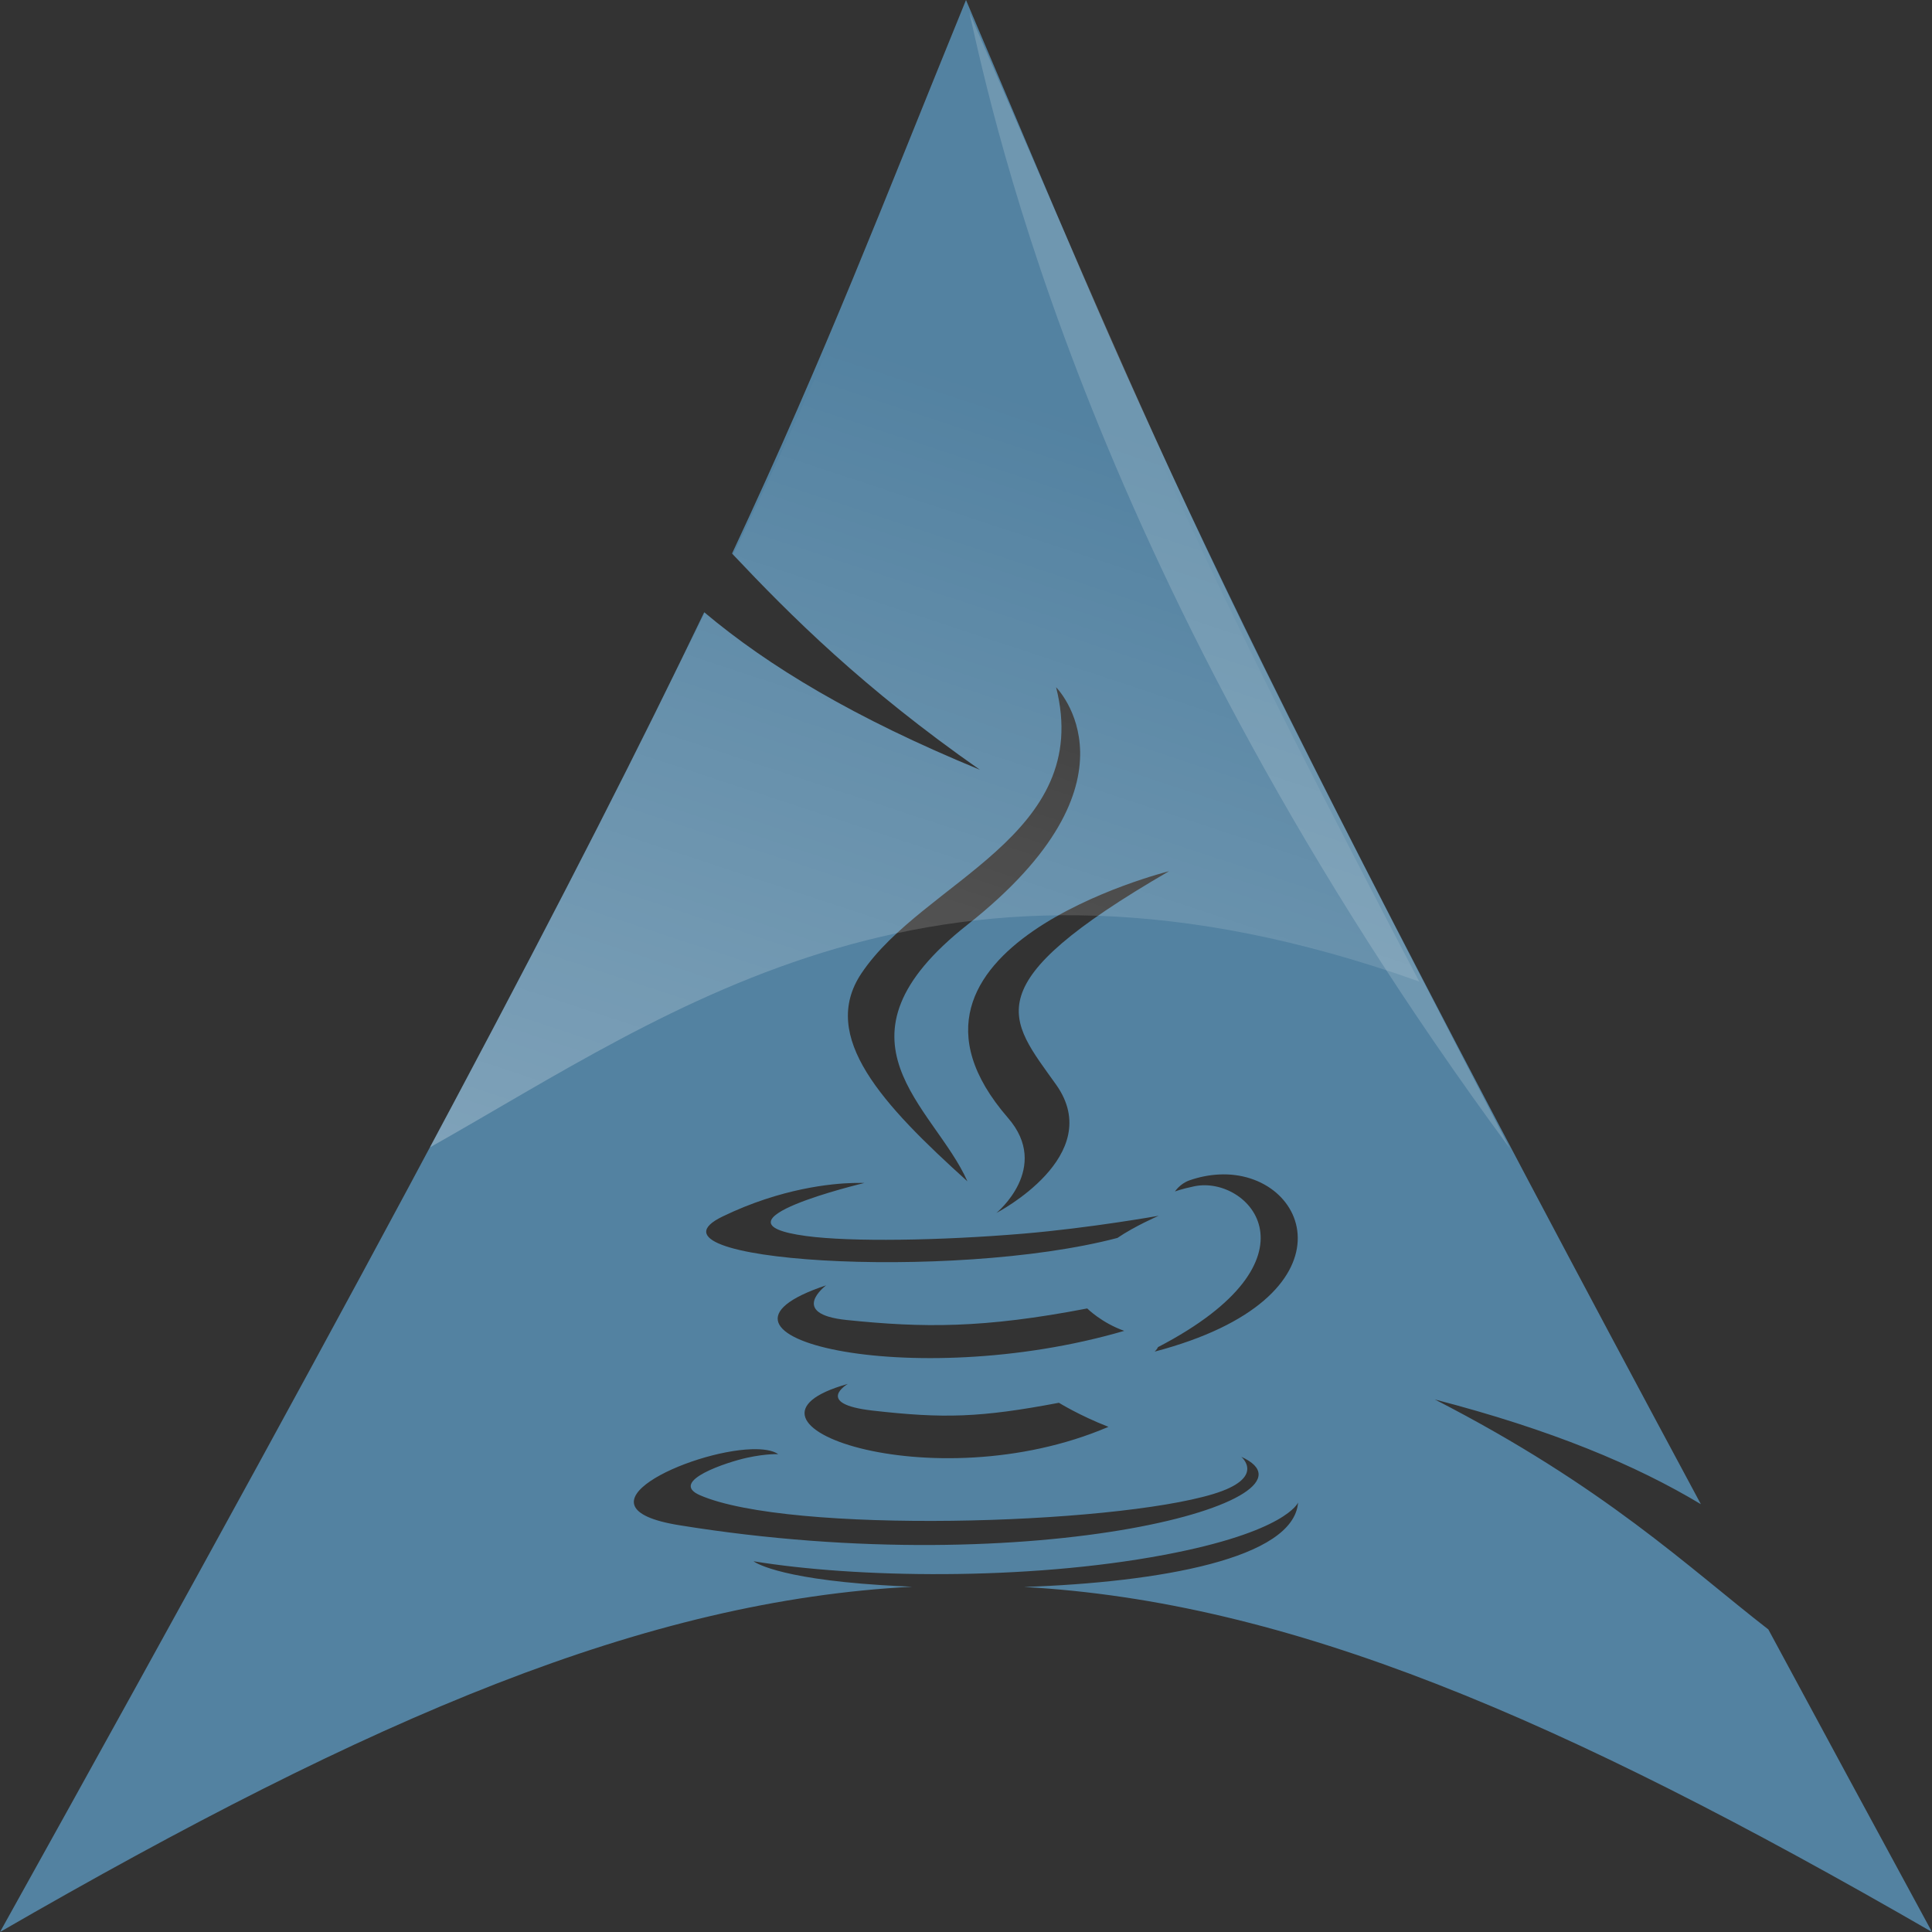
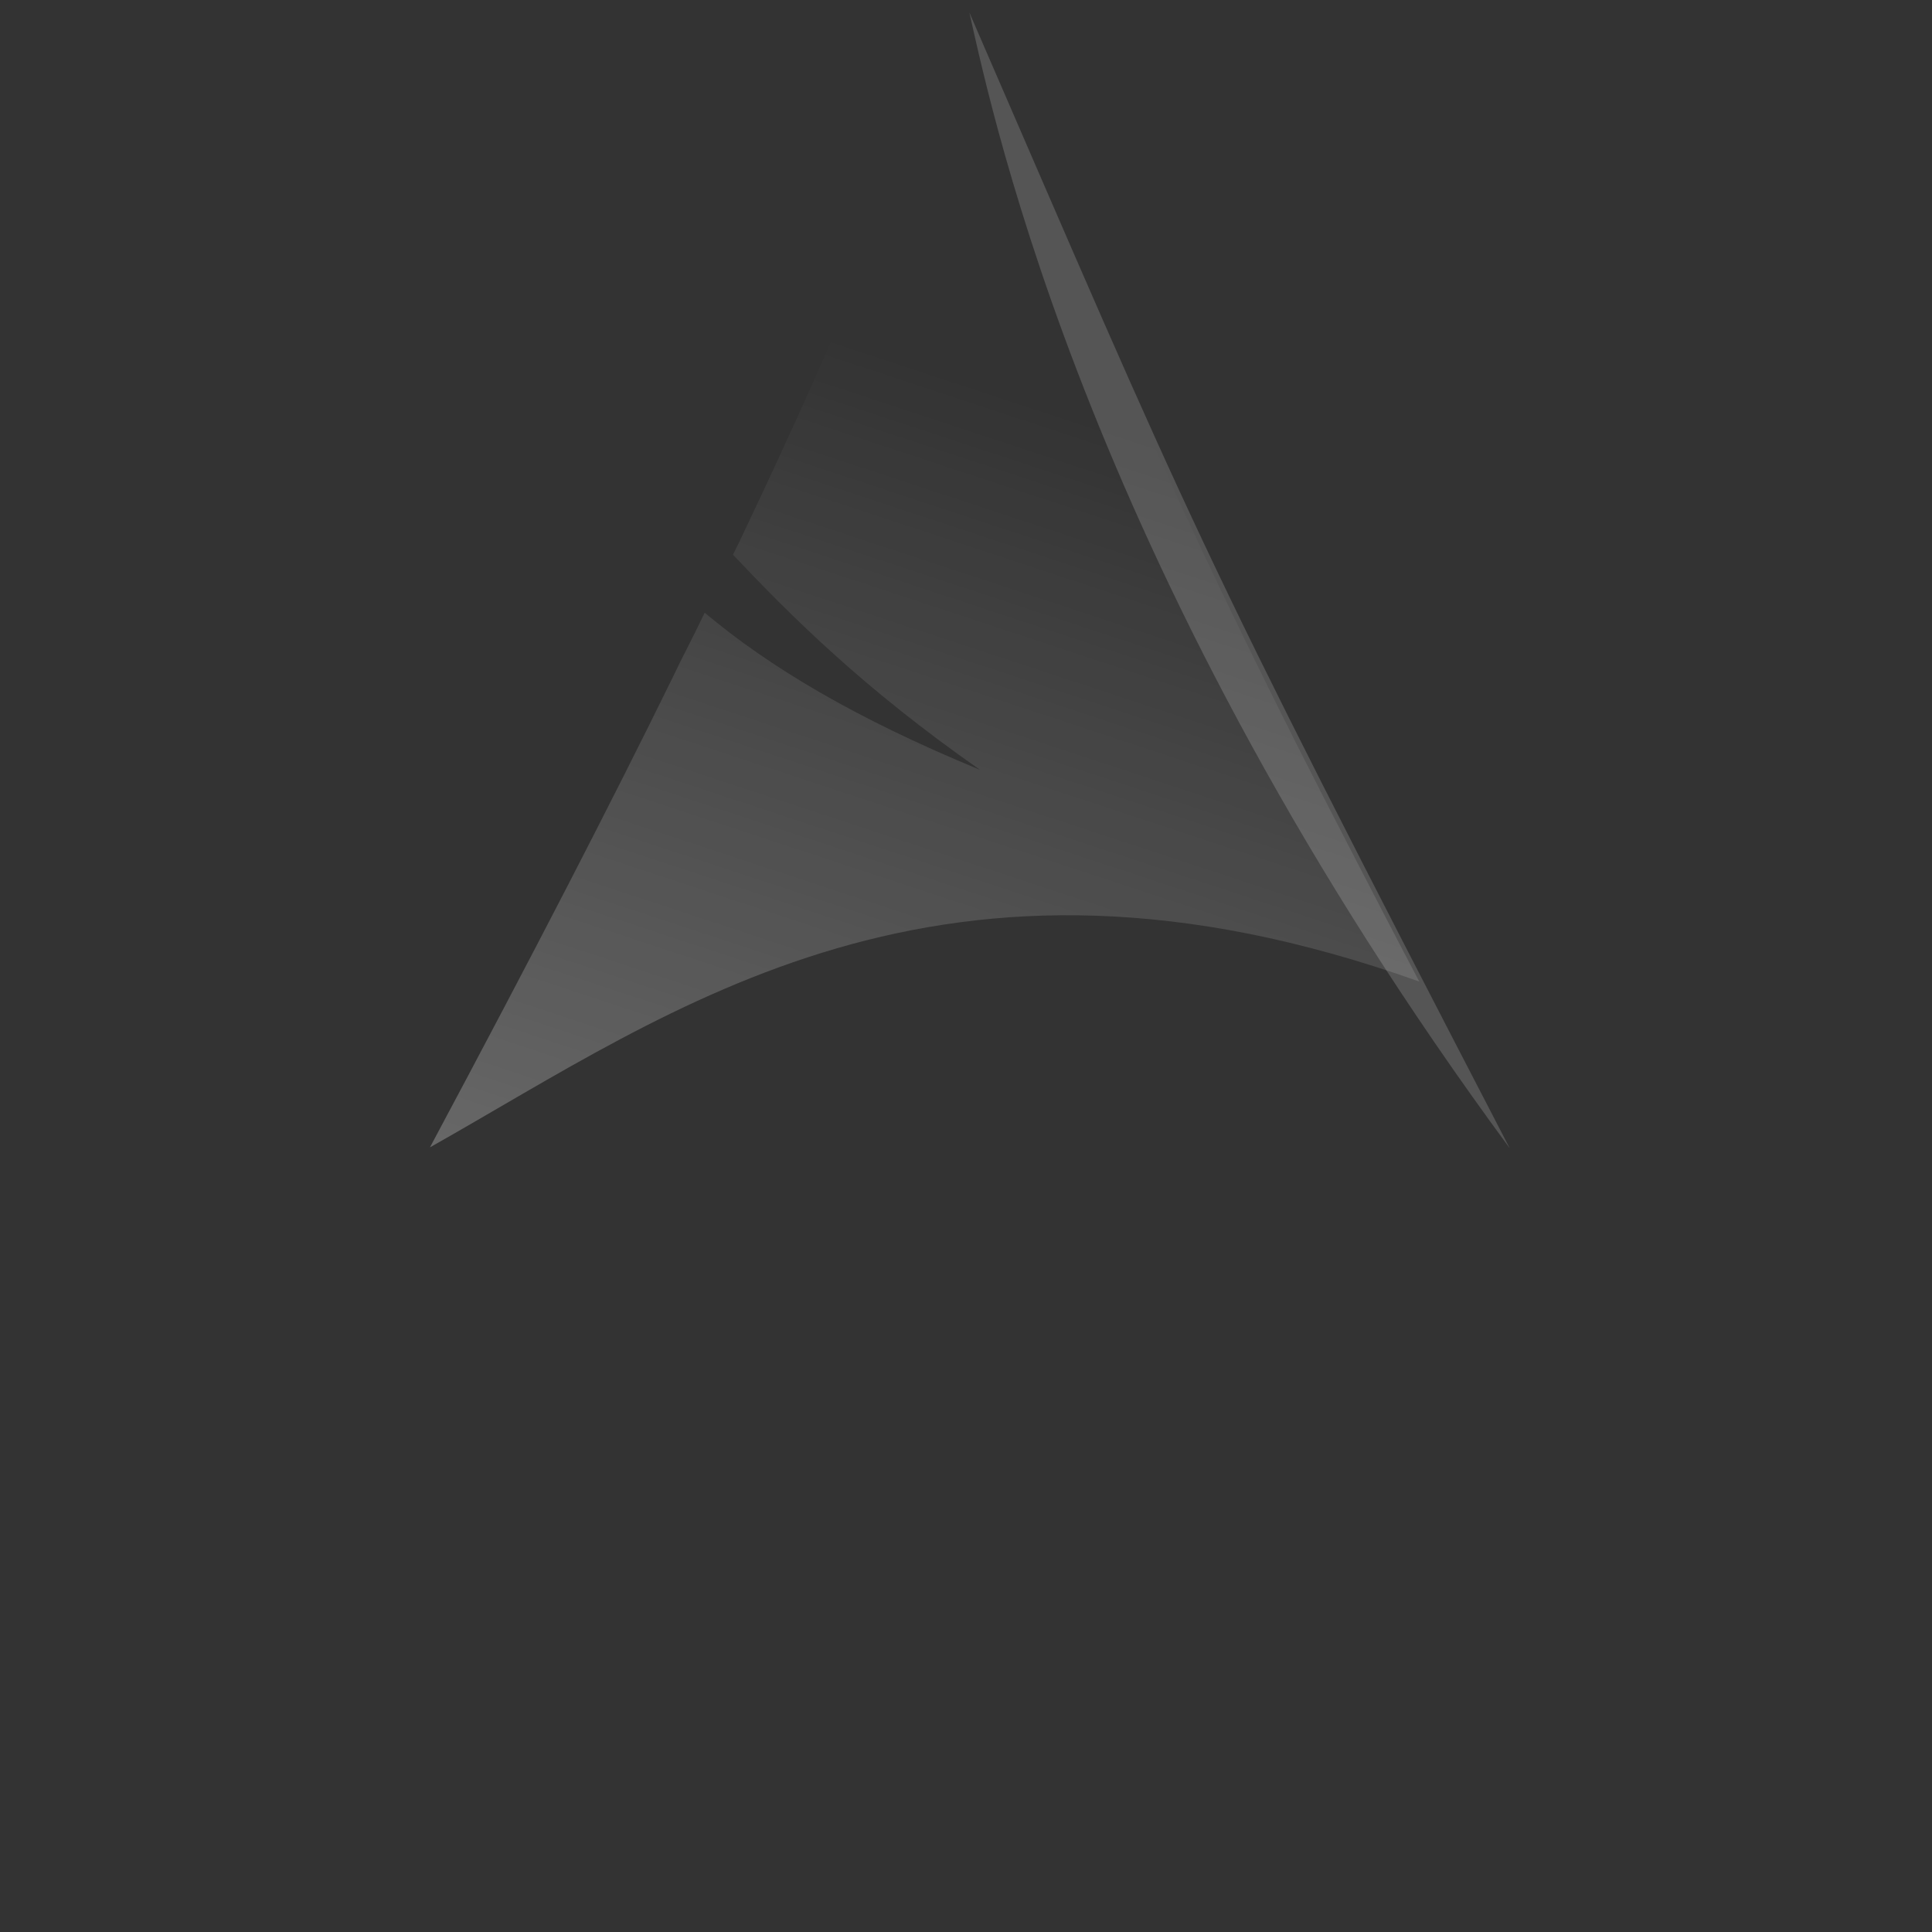
<svg xmlns="http://www.w3.org/2000/svg" xmlns:ns2="http://www.inkscape.org/namespaces/inkscape" xmlns:xlink="http://www.w3.org/1999/xlink" version="1.0" width="256" height="256" id="svg391">
  <rect width="100%" height="100%" fill="#333333" stroke="none" />
  <defs id="defs2426">
    <linearGradient x1="112.499" y1="6.137" x2="112.499" y2="129.347" id="path1082_2_" gradientUnits="userSpaceOnUse" gradientTransform="translate(287,-83)">
      <stop id="stop193" style="stop-color:#ffffff;stop-opacity:0" offset="0" />
      <stop id="stop195" style="stop-color:#ffffff;stop-opacity:0.275" offset="1" />
      <midPointStop id="midPointStop197" style="stop-color:#FFFFFF" offset="0" />
      <midPointStop id="midPointStop199" style="stop-color:#FFFFFF" offset="0.5" />
      <midPointStop id="midPointStop201" style="stop-color:#000000" offset="1" />
    </linearGradient>
    <linearGradient x1="541.335" y1="104.507" x2="606.912" y2="303.14" id="linearGradient3711" xlink:href="#path1082_2_" gradientUnits="userSpaceOnUse" gradientTransform="matrix(-0.607,0,0,0.607,581.833,65.834)" />
  </defs>
  <g transform="translate(-57.518,-56.601)" id="layer1">
-     <path d="m 185.518,56.601 c -11.395,27.937 -18.313,46.237 -31,73.344 7.778,8.245 17.338,17.812 32.844,28.656 -16.67,-6.86 -28.034,-13.729 -36.531,-20.875 -16.236,33.88 -41.691,82.121 -93.312,174.875 49.692,-28.688 85.731,-43.928 120.875,-45.75 -1.423,-0.057 -2.813,-0.133 -4.156,-0.219 -14.127,-0.906 -16.875,-3.157 -16.875,-3.156 13.421,2.213 36.06,2.609 54.406,-0.844 16.261,-3.062 17.75,-6.938 17.75,-6.938 -0.572,7.438 -18.379,10.574 -36.312,11.188 35,1.945 70.894,17.188 120.312,45.719 -7.892,-14.53 -14.961,-27.62 -21.688,-40.094 -10.596,-8.213 -21.643,-18.897 -44.188,-30.469 15.496,4.026 26.602,8.682 35.25,13.875 -68.395,-127.34 -73.921,-144.272 -97.375,-199.313 z m 11.938,91.063 c 0,0 12.414,12.392 -11.75,31.469 -19.377,15.303 -4.411,24.031 0,34 -11.311,-10.205 -19.631,-19.17 -14.062,-27.531 8.174,-12.273 30.816,-18.232 25.812,-37.938 z m 14.969,24.375 c -26.031,15.097 -21.239,19.468 -14.969,28.281 6.714,9.45 -7.906,17 -7.906,17 0,0 7.288,-5.965 1.531,-12.594 -19.516,-22.487 21.344,-32.688 21.344,-32.688 z m 6.594,40.188 c 12.096,-0.622 18.603,16.344 -8.5,23.469 -1e-5,3.2e-4 0.334,-0.317 0.438,-0.594 22.393,-11.636 12.039,-22.819 4.812,-21.312 -1.771,0.369 -2.562,0.688 -2.562,0.688 0,-1e-5 0.65,-1.023 1.906,-1.469 1.34,-0.471 2.655,-0.717 3.906,-0.781 z m -48.438,1.125 c 0.952,-0.025 1.469,0 1.469,0 0,0 -21.698,5.16 -7.688,7.031 5.916,0.792 17.703,0.608 28.688,-0.312 8.977,-0.757 18,-2.375 18,-2.375 0,1e-5 -3.179,1.374 -5.469,2.938 -22.029,5.794 -64.564,3.082 -52.312,-2.844 7.771,-3.756 14.458,-4.363 17.312,-4.438 z m -3.594,13.562 c 0,0 -5.094,3.786 2.719,4.594 10.103,1.042 18.068,1.127 31.875,-1.531 0,-1e-5 1.903,1.91 4.906,2.969 -28.25,8.261 -59.717,0.679 -39.5,-6.031 z m 2.875,13.062 c 0,0 -4.557,2.634 3.25,3.531 9.458,1.079 14.296,0.941 24.719,-1.031 0,0 2.736,1.699 6.562,3.188 -23.365,10.014 -52.883,-0.56 -34.531,-5.688 z m -12.75,8.656 c 1.526,-0.047 2.791,0.135 3.531,0.656 0,0 -1.505,-0.099 -4.125,0.469 -2.512,0.539 -10.509,3.116 -6.25,4.969 11.847,5.157 54.513,3.929 68,-0.156 7.093,-2.152 3.719,-4.938 3.719,-4.938 12.357,5.574 -26.861,16.788 -74.5,9.062 -14.739,-2.389 1.383,-9.809 9.625,-10.062 z" ns2:connector-curvature="0" id="path2518" style="fill:#5382a1;fill-opacity:1;fill-rule:evenodd;stroke:none" />
    <path d="M 257.57,208.759 C 202.083,133.448 189.222,72.749 185.964,58.258 215.562,126.527 215.36,127.364 257.57,208.759 z" ns2:connector-curvature="0" id="path2522" style="fill:#ffffff;fill-opacity:0.166;fill-rule:evenodd;stroke:none" />
    <path d="m 185.987,57.695 c -1.423,3.499 -2.81,6.895 -4.125,10.125 -1.457,3.578 -2.842,6.995 -4.219,10.344 -1.377,3.349 -2.741,6.618 -4.094,9.844 -1.353,3.226 -2.709,6.416 -4.094,9.625 -1.385,3.209 -2.778,6.452 -4.25,9.75 -1.472,3.298 -3.009,6.663 -4.625,10.156 -1.616,3.493 -3.31,7.112 -5.125,10.906 -0.251,0.526 -0.557,1.124 -0.812,1.656 7.755,8.213 17.302,17.717 32.719,28.5 -16.627,-6.842 -27.978,-13.686 -36.469,-20.812 -0.441,0.9 -0.827,1.704 -1.281,2.625 -0.598,1.213 -1.315,2.591 -1.938,3.844 -0.315,0.647 -0.647,1.342 -0.969,2 -8.032,16.389 -18.343,36.421 -32.219,62.375 32.466,-18.292 67.483,-44.682 131.094,-21.969 -3.189,-6.04 -6.121,-11.705 -8.875,-17.031 -2.754,-5.326 -5.312,-10.315 -7.688,-15.031 -2.375,-4.716 -4.57,-9.163 -6.625,-13.375 -2.055,-4.212 -3.959,-8.187 -5.75,-12 -1.791,-3.813 -3.478,-7.481 -5.062,-11 -1.585,-3.519 -3.095,-6.889 -4.531,-10.219 -1.436,-3.33 -2.811,-6.598 -4.156,-9.844 -1.345,-3.246 -2.658,-6.483 -3.969,-9.75 -0.333,-0.83 -0.667,-1.696 -1,-2.531 -3.728,-8.74 -7.507,-17.78 -11.938,-28.188 z" ns2:connector-curvature="0" id="path2520" style="fill:url(#linearGradient3711);fill-opacity:1;fill-rule:evenodd;stroke:none" />
  </g>
  <g id="layer3" />
</svg>